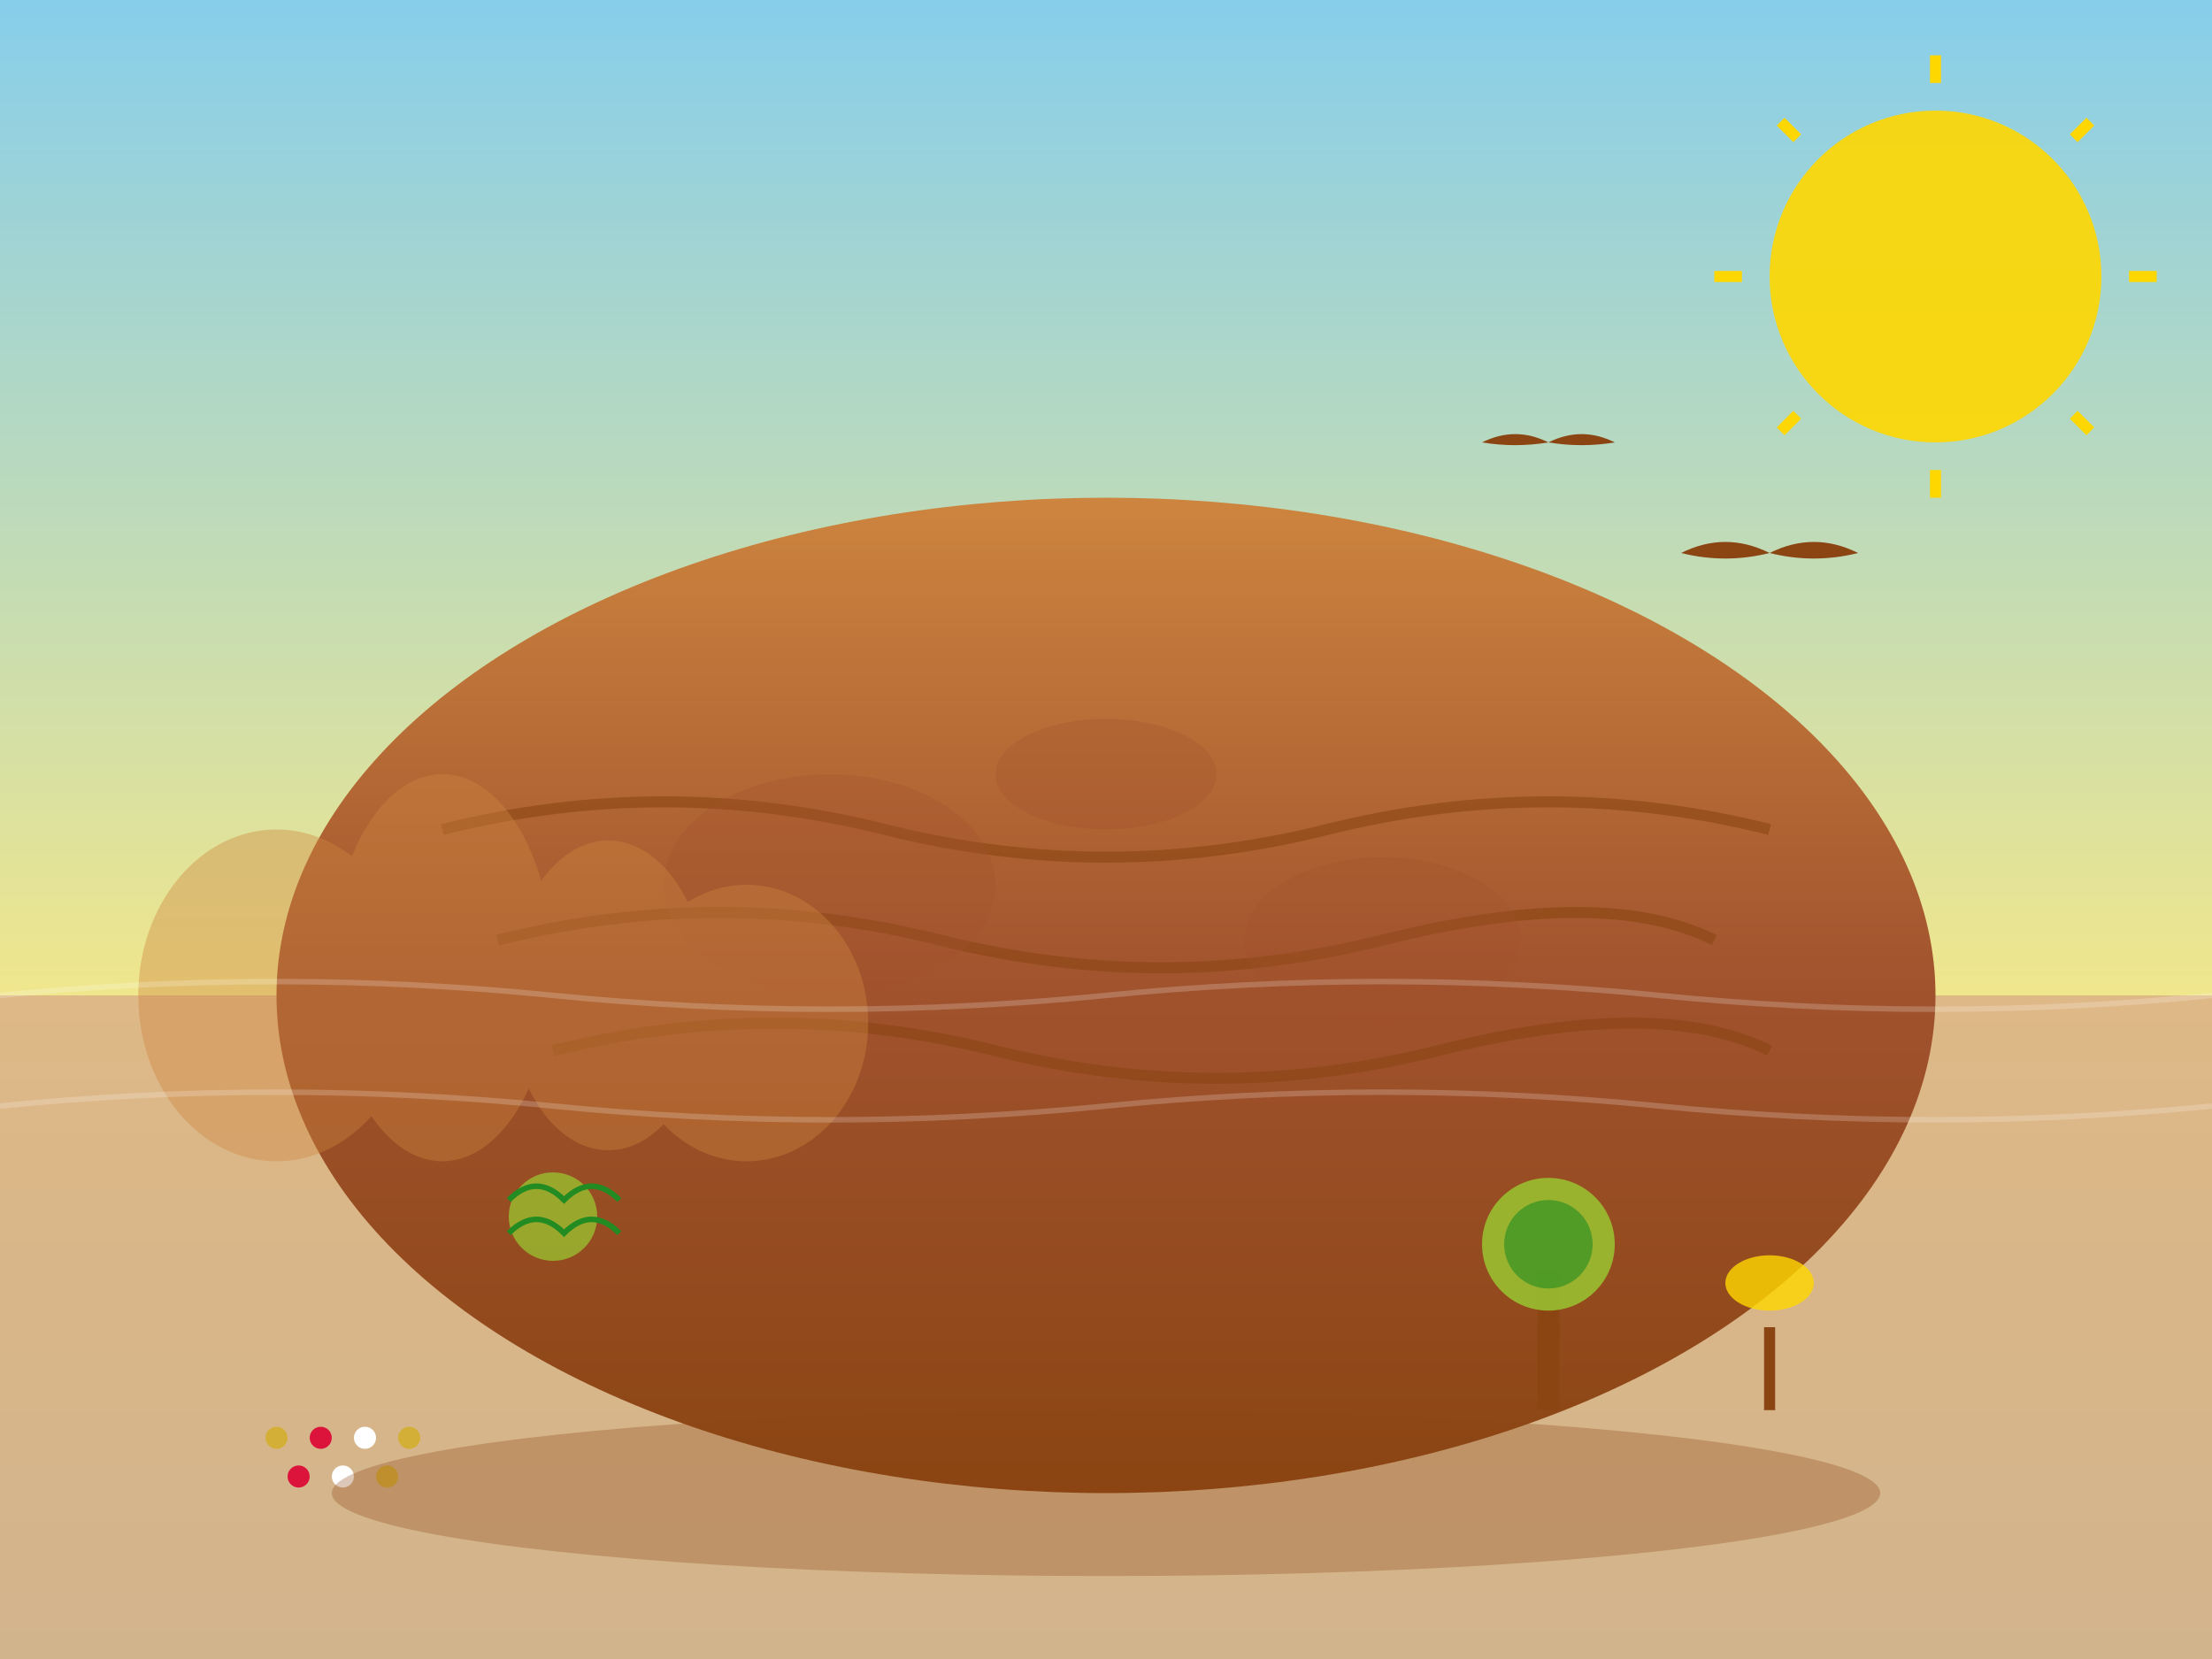
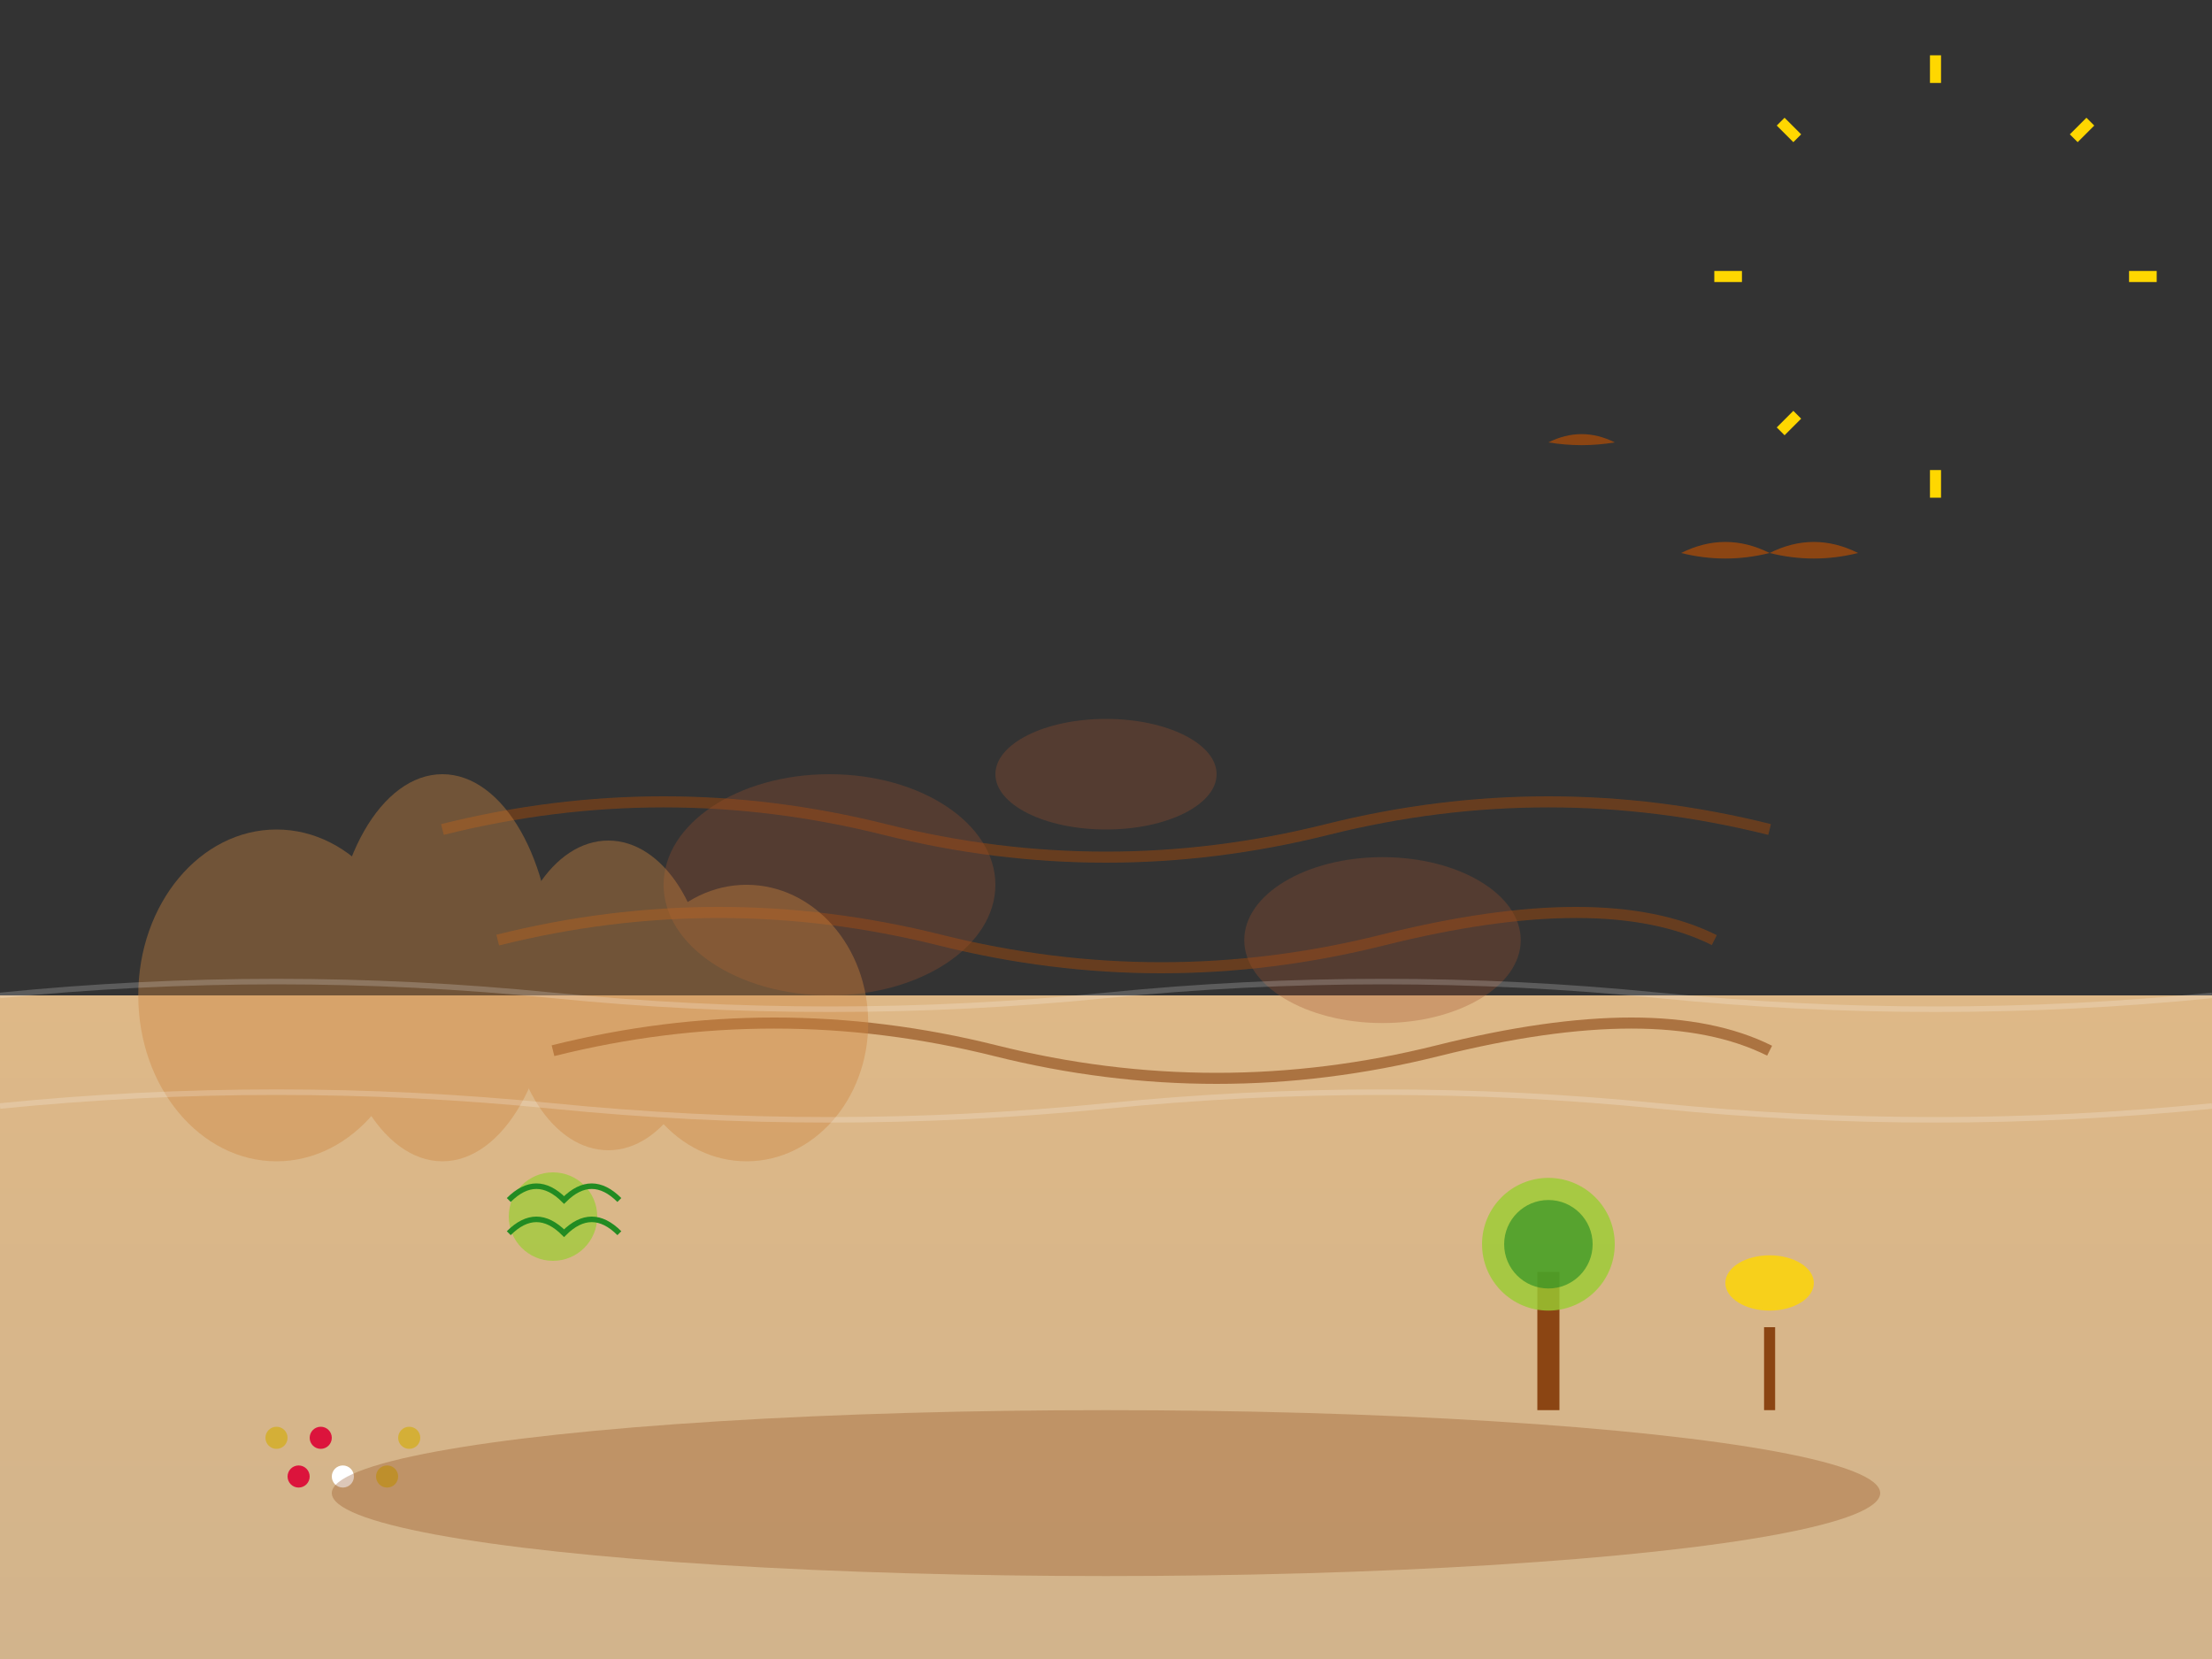
<svg xmlns="http://www.w3.org/2000/svg" viewBox="0 0 400 300">
  <rect x="0" y="0" width="400" height="300" fill="#333333" stroke="none" />
  <defs>
    <linearGradient id="skyGradient" x1="0%" y1="0%" x2="0%" y2="100%">
      <stop offset="0%" style="stop-color:#87CEEB;stop-opacity:1" />
      <stop offset="100%" style="stop-color:#F0E68C;stop-opacity:1" />
    </linearGradient>
    <linearGradient id="uluruGradient" x1="0%" y1="0%" x2="0%" y2="100%">
      <stop offset="0%" style="stop-color:#CD853F;stop-opacity:1" />
      <stop offset="50%" style="stop-color:#A0522D;stop-opacity:1" />
      <stop offset="100%" style="stop-color:#8B4513;stop-opacity:1" />
    </linearGradient>
    <linearGradient id="desertGradient" x1="0%" y1="0%" x2="0%" y2="100%">
      <stop offset="0%" style="stop-color:#DEB887;stop-opacity:1" />
      <stop offset="100%" style="stop-color:#D2B48C;stop-opacity:1" />
    </linearGradient>
  </defs>
-   <rect width="400" height="180" fill="url(#skyGradient)" />
  <rect y="180" width="400" height="120" fill="url(#desertGradient)" />
-   <ellipse cx="200" cy="180" rx="150" ry="90" fill="url(#uluruGradient)" />
  <g opacity="0.6">
    <path d="M80,150 Q120,140 160,150 Q200,160 240,150 Q280,140 320,150" fill="none" stroke="#8B4513" stroke-width="2" />
    <path d="M90,170 Q130,160 170,170 Q210,180 250,170 Q290,160 310,170" fill="none" stroke="#8B4513" stroke-width="2" />
    <path d="M100,190 Q140,180 180,190 Q220,200 260,190 Q300,180 320,190" fill="none" stroke="#8B4513" stroke-width="2" />
  </g>
  <g opacity="0.3">
    <ellipse cx="150" cy="160" rx="30" ry="20" fill="#A0522D" />
    <ellipse cx="250" cy="170" rx="25" ry="15" fill="#A0522D" />
    <ellipse cx="200" cy="140" rx="20" ry="10" fill="#A0522D" />
  </g>
  <g transform="translate(50,140)" opacity="0.4">
    <ellipse cx="0" cy="40" rx="25" ry="30" fill="#CD853F" />
    <ellipse cx="30" cy="35" rx="20" ry="35" fill="#CD853F" />
    <ellipse cx="60" cy="40" rx="18" ry="28" fill="#CD853F" />
    <ellipse cx="85" cy="45" rx="22" ry="25" fill="#CD853F" />
  </g>
  <g transform="translate(100,220)">
    <circle cx="0" cy="0" r="8" fill="#9ACD32" opacity="0.7" />
    <path d="M-8,-3 Q-3,-8 2,-3 Q7,-8 12,-3" fill="none" stroke="#228B22" stroke-width="1" />
    <path d="M-8,3 Q-3,-2 2,3 Q7,-2 12,3" fill="none" stroke="#228B22" stroke-width="1" />
  </g>
  <g transform="translate(280,230)">
    <rect x="-2" y="0" width="4" height="25" fill="#8B4513" />
    <circle cx="0" cy="-5" r="12" fill="#9ACD32" opacity="0.8" />
    <circle cx="0" cy="-5" r="8" fill="#228B22" opacity="0.6" />
  </g>
  <g transform="translate(320,240)">
    <rect x="-1" y="0" width="2" height="15" fill="#8B4513" />
    <ellipse cx="0" cy="-8" rx="8" ry="5" fill="#FFD700" opacity="0.8" />
  </g>
  <g transform="translate(50,260)">
    <circle cx="0" cy="0" r="2" fill="#D4AF37" />
    <circle cx="8" cy="0" r="2" fill="#DC143C" />
-     <circle cx="16" cy="0" r="2" fill="#FFFFFF" />
    <circle cx="24" cy="0" r="2" fill="#D4AF37" />
    <circle cx="4" cy="7" r="2" fill="#DC143C" />
    <circle cx="12" cy="7" r="2" fill="#FFFFFF" />
    <circle cx="20" cy="7" r="2" fill="#D4AF37" />
  </g>
-   <circle cx="350" cy="50" r="30" fill="#FFD700" opacity="0.9" />
  <g transform="translate(350,50)">
    <line x1="-40" y1="0" x2="-35" y2="0" stroke="#FFD700" stroke-width="2" />
    <line x1="35" y1="0" x2="40" y2="0" stroke="#FFD700" stroke-width="2" />
    <line x1="0" y1="-40" x2="0" y2="-35" stroke="#FFD700" stroke-width="2" />
    <line x1="0" y1="35" x2="0" y2="40" stroke="#FFD700" stroke-width="2" />
    <line x1="-28" y1="-28" x2="-25" y2="-25" stroke="#FFD700" stroke-width="2" />
-     <line x1="25" y1="25" x2="28" y2="28" stroke="#FFD700" stroke-width="2" />
    <line x1="28" y1="-28" x2="25" y2="-25" stroke="#FFD700" stroke-width="2" />
    <line x1="-25" y1="25" x2="-28" y2="28" stroke="#FFD700" stroke-width="2" />
  </g>
  <g transform="translate(320,100)">
    <path d="M0,0 Q8,-4 16,0 Q8,2 0,0" fill="#8B4513" />
    <path d="M0,0 Q-8,-4 -16,0 Q-8,2 0,0" fill="#8B4513" />
  </g>
  <g transform="translate(280,80)">
    <path d="M0,0 Q6,-3 12,0 Q6,1 0,0" fill="#8B4513" />
-     <path d="M0,0 Q-6,-3 -12,0 Q-6,1 0,0" fill="#8B4513" />
+     <path d="M0,0 Q-6,1 0,0" fill="#8B4513" />
  </g>
  <g opacity="0.2">
    <path d="M0,180 Q50,175 100,180 Q150,185 200,180 Q250,175 300,180 Q350,185 400,180" fill="none" stroke="#FFFFFF" stroke-width="1" />
    <path d="M0,200 Q50,195 100,200 Q150,205 200,200 Q250,195 300,200 Q350,205 400,200" fill="none" stroke="#FFFFFF" stroke-width="1" />
  </g>
  <ellipse cx="200" cy="270" rx="140" ry="15" fill="#8B4513" opacity="0.3" />
</svg>